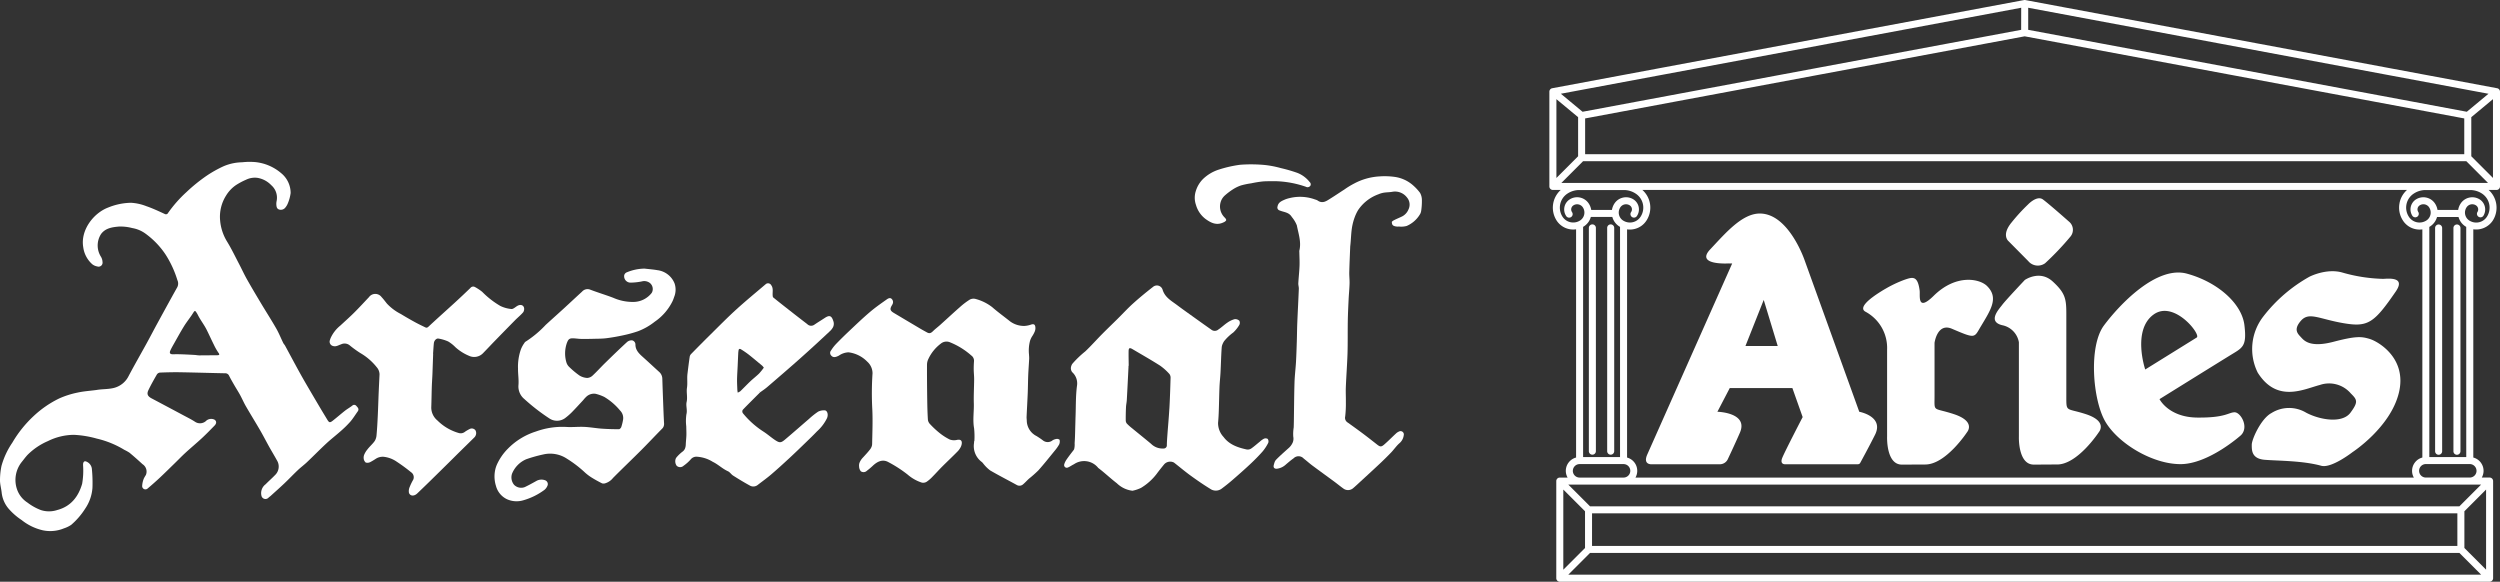
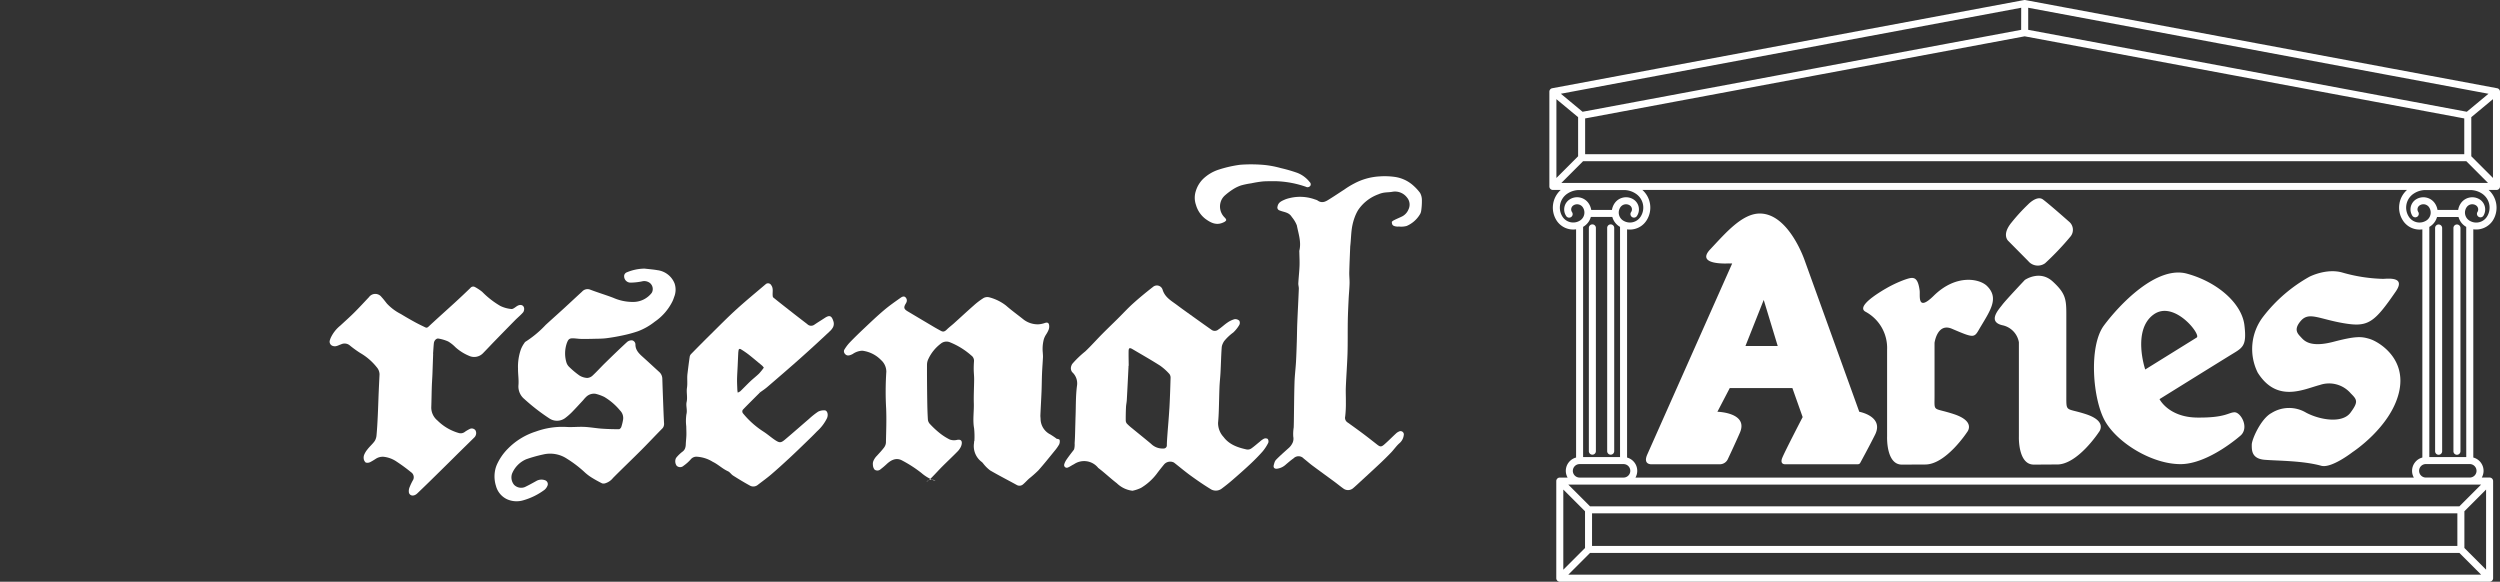
<svg xmlns="http://www.w3.org/2000/svg" width="568.53" height="132.288" viewBox="0 0 568.53 132.288">
  <rect x="0" y="0" width="568.53" height="132.288" fill="#333333" stroke="none" />
  <defs>
    <clipPath id="clip-path">
      <rect id="長方形_1111" data-name="長方形 1111" width="216.184" height="132.288" fill="#fff" />
    </clipPath>
    <clipPath id="clip-path-2">
      <rect id="長方形_1110" data-name="長方形 1110" width="323.361" height="83.965" fill="#fff" />
    </clipPath>
  </defs>
  <g id="グループ_1447" data-name="グループ 1447" transform="translate(-443 -380.896)">
    <g id="グループ_1434" data-name="グループ 1434" transform="translate(795.346 380.896)">
      <g id="グループ_1433" data-name="グループ 1433" clip-path="url(#clip-path)">
        <path id="パス_1824" data-name="パス 1824" d="M215.532,20.065,108.241.014a.794.794,0,0,0-.294,0L.652,20.065A.8.8,0,0,0,0,20.85V42.4a.8.8,0,0,0,.8.8H2.583a5.418,5.418,0,0,0-.918,6.98,4.5,4.5,0,0,0,4.41,1.969v51.9a3.135,3.135,0,0,0-2.337,3.023,3.1,3.1,0,0,0,.406,1.533H2.37a.8.8,0,0,0-.8.8V131.49a.8.8,0,0,0,.8.8H213.818a.8.8,0,0,0,.8-.8V109.4a.8.8,0,0,0-.8-.8h-1.777a3.1,3.1,0,0,0,.405-1.533,3.135,3.135,0,0,0-2.333-3.021v-51.9a4.541,4.541,0,0,0,4.42-1.97,5.437,5.437,0,0,0-.926-6.977h1.778a.8.8,0,0,0,.8-.8V20.85a.8.8,0,0,0-.652-.785M2.727,41.6l4.937-4.94H208.526l4.932,4.94Zm205.91-16.185-54.119-10.11L108.893,6.785V1.762L213.566,21.323ZM108.094,8.261l46.13,8.617c23.2,4.335,47.667,8.906,53.834,10.057v8.13H8.131v-8.13l52.2-9.752,47.758-8.922m-.8-1.476c-4.04.753-25.08,4.685-47.253,8.827-23.089,4.314-46.965,8.775-52.489,9.805l-4.935-4.1L107.3,1.762ZM6.534,26.647v8.887L1.6,40.473V22.551Zm203.122,8.887V26.647l4.931-4.1v17.92ZM3,49.3a3.819,3.819,0,0,1,1.1-5.267,4.894,4.894,0,0,1,2.672-.817H16.963a4.868,4.868,0,0,1,2.67.817,3.795,3.795,0,0,1,1.1,5.267,2.882,2.882,0,0,1-3.99.833,2.147,2.147,0,0,1-.614-2.972,1.561,1.561,0,0,1,2.153-.456,1.079,1.079,0,0,1,.311,1.511.8.8,0,1,0,1.335.878,2.693,2.693,0,0,0-.769-3.724,3.16,3.16,0,0,0-4.363.913,3.7,3.7,0,0,0-.567,1.46H9.52a3.71,3.71,0,0,0-.566-1.459,3.15,3.15,0,0,0-2-1.362,3.114,3.114,0,0,0-2.37.45A2.7,2.7,0,0,0,3.8,49.092a.8.8,0,1,0,1.34-.869,1.089,1.089,0,0,1,.321-1.514,1.53,1.53,0,0,1,1.164-.22,1.561,1.561,0,0,1,.992.677,2.142,2.142,0,0,1-.626,2.971A2.9,2.9,0,0,1,3,49.3m4.868,2.17a3.708,3.708,0,0,0,1.559-2.131h4.888a3.715,3.715,0,0,0,1.547,2.129c.068.045.138.085.209.126v52.342h-8.4V51.588c.065-.038.132-.073.2-.115m-2.533,55.6a1.541,1.541,0,0,1,1.544-1.533h9.986a1.533,1.533,0,0,1,0,3.066H6.878a1.54,1.54,0,0,1-1.544-1.533M199.32,110.2h12.567l-4.932,4.94H9.237L4.3,110.2H199.32ZM8.107,116.27v8.351l-4.938,4.937V111.331Zm1.13,9.48h197.72l4.941,4.941H4.3Zm.467-9.011H206.489v7.414H9.7Zm198.382,7.882V116.27l4.933-4.941v18.224Zm2.763-17.549A1.54,1.54,0,0,1,209.3,108.6H199.32a1.533,1.533,0,1,1,0-3.066H209.3a1.541,1.541,0,0,1,1.544,1.533m-2.334-3.131h-8.4V51.6c.071-.041.142-.082.21-.127a3.716,3.716,0,0,0,1.545-2.129h4.885a3.713,3.713,0,0,0,1.552,2.13c.067.044.137.08.2.119ZM213.2,49.3a2.89,2.89,0,0,1-4.014.836,2.145,2.145,0,0,1-.616-2.971,1.547,1.547,0,0,1,2.156-.458,1.1,1.1,0,0,1,.322,1.52.8.8,0,0,0,1.347.86,2.718,2.718,0,0,0-.791-3.716,3.168,3.168,0,0,0-4.367.915,3.708,3.708,0,0,0-.566,1.459h-4.7a3.708,3.708,0,0,0-.565-1.459,3.168,3.168,0,0,0-4.37-.913,2.693,2.693,0,0,0-.764,3.722.8.8,0,0,0,1.335-.878,1.079,1.079,0,0,1,.306-1.509,1.548,1.548,0,0,1,2.159.455,2.152,2.152,0,0,1-.613,2.971,2.884,2.884,0,0,1-3.994-.834,3.8,3.8,0,0,1,1.1-5.268,4.869,4.869,0,0,1,2.67-.815h10.192a4.915,4.915,0,0,1,2.678.816,3.833,3.833,0,0,1,1.1,5.264m-19.853-3.167a5.349,5.349,0,0,0,.776,4.047,4.449,4.449,0,0,0,2.833,1.932,4.547,4.547,0,0,0,.926.1,4.478,4.478,0,0,0,.64-.046v51.888a3.135,3.135,0,0,0-2.339,3.024,3.1,3.1,0,0,0,.405,1.533H19.581a3.126,3.126,0,0,0-1.912-4.554V52.16a4.47,4.47,0,0,0,.639.046,4.546,4.546,0,0,0,.926-.1,4.448,4.448,0,0,0,2.832-1.93,5.38,5.38,0,0,0-.915-6.98H195.036a5.365,5.365,0,0,0-1.69,2.932M8.978,102.6V51.827a.8.8,0,0,1,1.6,0V102.6a.8.8,0,1,1-1.6,0m4.167,0V51.827a.8.8,0,0,1,1.6,0V102.6a.8.8,0,0,1-1.6,0m188.282.022V51.849a.8.8,0,1,1,1.6,0v50.772a.8.8,0,0,1-1.6,0m4.167,0V51.849a.8.8,0,1,1,1.6,0v50.772a.8.8,0,0,1-1.6,0M40.827,59.909h.75L22.258,103.369c-1.046,2.4,1.035,2.209,1.035,2.209H38.819a2,2,0,0,0,1.791-1.226s1.52-3.2,2.716-5.941c2.01-4.608-5.115-4.771-5.115-4.771l2.812-5.392H55.262l2.339,6.6s-4.143,7.985-4.664,9.332c-.535,1.4.574,1.394.574,1.394H70.173a.594.594,0,0,0,.52-.313s2.066-3.778,3.381-6.42c2.06-4.174-3.6-5.2-3.6-5.2l-12.4-34.376S54.484,48.558,47.855,48.558c-4.023,0-7.785,4.431-11.275,8.147-3.5,3.7,4.246,3.2,4.246,3.2m7.92,8.3L51.93,78.687H44.589ZM76.383,65.7a27.233,27.233,0,0,1,4.379-2.079c1.83-.625,3-1.018,3.444,2.466.139,1.09-.631,4.949,3.2,1.172,5.076-4.994,10.4-3.88,12.093-2.245,2.753,2.68.915,5.389-1.39,9.234-1.553,2.591-1.116,2.849-6.559.518-3.346-1.435-3.958,3.2-3.958,3.2V89.95c0,3.921-.473,2.628,4.39,4.226C97.09,95.863,95,98.262,95,98.262s-4.813,7.371-9.52,7.371c-1.612,0-3.619.024-5.321.024-3.624,0-3.356-6.389-3.356-6.389V79.514a9.344,9.344,0,0,0-4.929-8.633c-1.455-.807.226-2.658,4.507-5.184m26.607,3.624c.672-.926,5.134-5.652,5.134-5.652s3.379-2.364,6.332.336,3.107,4.054,3.107,7.509V86.446l0,3.5c0,3.921-.149,2.748,4.408,4.226,5.11,1.662,3,4.087,3,4.087s-4.814,7.371-9.5,7.371c-1.611,0-3.619.024-5.32.024-3.622,0-3.376-6.389-3.376-6.389V77.838a4.778,4.778,0,0,0-3.787-3.881c-3.465-.836-.674-3.708,0-4.636m2.154-18.769a41.14,41.14,0,0,1,3.7-4.038s2-2.143,3.373-1.173c1.356.979,6.08,5.165,6.08,5.165a2.4,2.4,0,0,1,.235,3.259,63.119,63.119,0,0,1-5.783,6.091,2.825,2.825,0,0,1-3.847-.486l-4.489-4.534s-1.7-1.364.733-4.285m38.384,55c6.411,0,13.752-6.581,13.752-6.581,1.89-1.881-.084-5.21-1.44-5.21-1.375,0-2.057,1.284-8.554,1.2s-8.531-4.193-8.531-4.193,13.056-8.11,15.974-9.908c2.9-1.791,3.929-1.964,3.332-6.918s-6.147-9.827-13.078-11.709-15.377,7.094-18.871,11.791c-3.511,4.708-2.57,16.919.328,21.873,2.921,4.955,10.689,9.655,17.088,9.655m-6.15-34c4.661-3.437,10.937,4.614,9.828,5.212l-11.7,7.266s-3-8.892,1.869-12.478m22.36,29.571c0-1.194,2.083-5.912,4.47-7.184a7.539,7.539,0,0,1,7.908-.081c3.19,1.674,8.22,2.476,10.061,0s1.527-2.954.078-4.393a6.5,6.5,0,0,0-7.027-1.92c-3.68.959-9.75,4.15-14.134-2.8a12.056,12.056,0,0,1,1.271-12.773,34.524,34.524,0,0,1,10.476-9.033s3.836-2,7.493-.96a36.524,36.524,0,0,0,9.282,1.439c1.427-.077,5.144-.429,2.865,2.877-4.946,7.194-6.31,8.154-11.889,7.2-5.6-.96-7.835-2.642-9.67-.558s-.647,3.033.078,3.827,2.152,2.319,7.344.958,6.4-1.192,8.237-.635,8.534,4.315,6.615,12.225-10.531,13.5-10.531,13.5-4.794,3.749-7.123,3.112c-4.234-1.172-9.81-1.113-12.848-1.358s-2.957-2.232-2.957-3.436" transform="translate(0 0)" fill="#fff" fill-rule="evenodd" />
      </g>
    </g>
    <g id="グループ_1432" data-name="グループ 1432" transform="translate(443 417.697)">
      <g id="グループ_1431" data-name="グループ 1431" transform="translate(0 0)" clip-path="url(#clip-path-2)">
-         <path id="パス_1816" data-name="パス 1816" d="M80.109,55.451c-.533.41-1.13.74-1.66,1.155-.947.743-1.849,1.544-2.8,2.282-.628.487-.808.427-1.215-.244-.592-.977-1.187-1.954-1.769-2.938q-1.564-2.643-3.111-5.294-.959-1.654-1.875-3.332c-.958-1.752-1.895-3.515-2.847-5.269-.121-.221-.315-.4-.425-.63-.537-1.1-.991-2.246-1.6-3.305-1.118-1.948-2.335-3.839-3.489-5.767-1.077-1.8-2.148-3.6-3.176-5.426-.632-1.122-1.166-2.3-1.764-3.44-.9-1.715-1.734-3.472-2.747-5.118a10.983,10.983,0,0,1-1.575-4.8,9.022,9.022,0,0,1,1.37-5.673,7.7,7.7,0,0,1,2.3-2.4,15.7,15.7,0,0,1,2.224-1.179,4.559,4.559,0,0,1,2.535-.437,5.589,5.589,0,0,1,3.2,1.674,3.77,3.77,0,0,1,1.225,3.6,3.019,3.019,0,0,0-.063.855c.034.457.1.92.647,1.087a1.3,1.3,0,0,0,1.451-.52,3.328,3.328,0,0,0,.446-.728A9.211,9.211,0,0,0,66.095,7.1a5.828,5.828,0,0,0-2.151-4.52A10.686,10.686,0,0,0,58.084.064a15.345,15.345,0,0,0-3.031.041,11.112,11.112,0,0,0-4.3.942,27.17,27.17,0,0,0-3.719,2.09,37.663,37.663,0,0,0-4.655,3.768,28.9,28.9,0,0,0-4.157,4.716.537.537,0,0,1-.779.226c-1.364-.628-2.73-1.269-4.147-1.757a11.345,11.345,0,0,0-3.482-.776A14.315,14.315,0,0,0,24.6,10.392c-3.333,1.259-6.315,5.147-5.676,8.978a6.255,6.255,0,0,0,2.06,3.92,2.523,2.523,0,0,0,1.129.5.909.909,0,0,0,1.2-1.016,2.441,2.441,0,0,0-.364-1.2,4.8,4.8,0,0,1,.037-5.165c1.011-1.349,2.557-1.554,4.041-1.687a10.358,10.358,0,0,1,3.029.337,7.136,7.136,0,0,1,3.014,1.26,18.588,18.588,0,0,1,4.59,4.775A23.454,23.454,0,0,1,40.339,26.9a1.849,1.849,0,0,1,0,1.568c-1.527,2.732-3.029,5.478-4.529,8.226-.821,1.5-1.608,3.025-2.432,4.528-1.366,2.489-2.783,4.95-4.113,7.458a5.132,5.132,0,0,1-3.257,2.711c-1.324.358-2.744.256-4.1.5-1.434.189-2.89.28-4.3.593a20.055,20.055,0,0,0-4.131,1.321,23.37,23.37,0,0,0-5.861,4.044,26.535,26.535,0,0,0-4.812,6.019A17.692,17.692,0,0,0,.345,69.131,15.748,15.748,0,0,0,0,72.431c0,.936.288,1.868.381,2.809a6.762,6.762,0,0,0,1.556,3.615,14.554,14.554,0,0,0,3,2.622A11.982,11.982,0,0,0,9.72,83.791a8.16,8.16,0,0,0,4.827-.44,6.536,6.536,0,0,0,1.651-.8A16.428,16.428,0,0,0,19.353,78.9a9.622,9.622,0,0,0,1.67-4.719,31.721,31.721,0,0,0-.136-4.408,1.994,1.994,0,0,0-1.133-1.551c-.478-.259-.769-.091-.856.449a4.232,4.232,0,0,0,.005.5,17.444,17.444,0,0,1-.226,4.058c-.841,2.9-2.557,5.144-5.67,5.957a5.962,5.962,0,0,1-3.734,0,11.978,11.978,0,0,1-3.035-1.7,5.838,5.838,0,0,1-2.381-3.05,6.559,6.559,0,0,1,1.075-6.161c.452-.556.871-1.144,1.362-1.662a14.716,14.716,0,0,1,4.595-3.1,13.514,13.514,0,0,1,5.917-1.428,23.318,23.318,0,0,1,5.214.858A21.364,21.364,0,0,1,28.281,65.5a9.994,9.994,0,0,1,1.173.656c1.008.84,1.991,1.712,2.955,2.6a2,2,0,0,1,.766,2.463,7.853,7.853,0,0,0-.465.8,5.2,5.2,0,0,0-.378,1.7.739.739,0,0,0,1.247.567c.943-.8,1.873-1.617,2.775-2.462,1.171-1.1,2.312-2.232,3.464-3.354.8-.781,1.578-1.588,2.4-2.343,1.213-1.109,2.48-2.157,3.684-3.274,1-.925,1.941-1.9,2.894-2.873.5-.511.467-1.062-.053-1.364a1.752,1.752,0,0,0-1.785.21,2.032,2.032,0,0,1-2.619.281c-.777-.509-1.618-.924-2.439-1.363q-3.718-1.987-7.444-3.961c-.875-.465-1.125-.994-.7-1.873.582-1.214,1.249-2.388,1.922-3.555a.967.967,0,0,1,.674-.424c1.509-.059,3.02-.1,4.53-.078,3.42.057,6.839.165,10.258.232a.953.953,0,0,1,.962.569c.358.718.764,1.413,1.165,2.109.436.757.912,1.492,1.331,2.257.461.842.837,1.73,1.316,2.56,1.067,1.845,2.193,3.657,3.261,5.5.717,1.24,1.368,2.518,2.066,3.769.579,1.037,1.2,2.048,1.768,3.092a2.668,2.668,0,0,1-.449,3.287c-.69.723-1.452,1.376-2.147,2.094a2.507,2.507,0,0,0-.959,2.6.936.936,0,0,0,1.609.452c.153-.145.331-.263.487-.4,1.036-.94,2.085-1.865,3.1-2.829,1.043-.992,2.033-2.038,3.077-3.028.671-.637,1.424-1.188,2.094-1.824,1.486-1.41,2.92-2.876,4.42-4.269,1.039-.965,2.171-1.829,3.23-2.773A23.911,23.911,0,0,0,79.66,59.1c.627-.723,1.126-1.557,1.688-2.338.391-.542.011-.9-.309-1.247a.615.615,0,0,0-.93-.068M49.446,43.984c-.14.01-.289,0-.436,0-1.239.013-2.478.033-3.718.031-.346,0-.691-.082-1.038-.1-.976-.055-1.952-.106-2.929-.14-.637-.021-1.275-.03-1.912-.006-.715.025-.954-.241-.668-.875.266-.588.6-1.149.915-1.712.711-1.256,1.4-2.524,2.16-3.753.514-.837,1.123-1.616,1.683-2.425.228-.329.429-.676.664-1,.041-.056.25-.08.279-.042a4.56,4.56,0,0,1,.5.76c.585,1.2,1.434,2.248,2.033,3.439.577,1.15,1.1,2.327,1.679,3.478a12.725,12.725,0,0,0,1.045,1.822.78.78,0,0,1,.151.283c.047.213-.19.225-.41.241" transform="translate(0 0)" fill="#fff" />
-         <path id="パス_1817" data-name="パス 1817" d="M262.658,66.671a2.471,2.471,0,0,0-.964.318,1.737,1.737,0,0,1-2.175.047c-.465-.362-.963-.685-1.459-1a4,4,0,0,1-2.239-3.388c0-.334-.06-.671-.045-1,.081-1.814.188-3.625.262-5.439.055-1.347.055-2.7.11-4.041.051-1.234.152-2.466.215-3.7.017-.332-.023-.665-.039-1a8.661,8.661,0,0,1,.237-3.1,4.506,4.506,0,0,1,.464-1,6.37,6.37,0,0,0,.613-1.13,2.085,2.085,0,0,0,.134-.98c-.069-.587-.329-.764-.9-.608a5.553,5.553,0,0,1-1.584.334,5.365,5.365,0,0,1-3.287-1.053c-1.34-1.075-2.742-2.078-4.032-3.209a10.565,10.565,0,0,0-3.735-1.859,1.834,1.834,0,0,0-1.374.131,16.175,16.175,0,0,0-2.272,1.728c-1.513,1.326-2.984,2.7-4.48,4.045-.529.476-1.106.9-1.611,1.4-.477.469-.82.59-1.349.3s-1.036-.564-1.544-.865q-3.017-1.784-6.026-3.582c-.624-.371-.843-.684-.7-1.167a2.416,2.416,0,0,1,.285-.584,2.051,2.051,0,0,0,.142-.273.988.988,0,0,0-.1-1.031c-.375-.526-.875-.259-1.215-.021-1.3.917-2.615,1.836-3.827,2.866-1.558,1.322-3.037,2.737-4.525,4.139-1.112,1.048-2.209,2.116-3.268,3.218a9.537,9.537,0,0,0-1.222,1.654.356.356,0,0,0-.027.089.905.905,0,0,0,.109.66c.451.656,1.018.612,1.877.153a4.079,4.079,0,0,1,2.173-.739,7.169,7.169,0,0,1,4.267,2.13,3.55,3.55,0,0,1,1.193,2.637,68.456,68.456,0,0,0-.044,8.338c.112,2.588.007,5.187-.046,7.779a1.827,1.827,0,0,1-.148.641,2.237,2.237,0,0,1-.266.478c-.5.666-1.08,1.275-1.643,1.893a3.657,3.657,0,0,0-.823,1.248,1.845,1.845,0,0,0-.08.842,1.777,1.777,0,0,0,.387,1.063,1.086,1.086,0,0,0,1.392-.121,17.035,17.035,0,0,0,1.311-1.108c1-.953,2.184-1.562,3.469-.9a28.524,28.524,0,0,1,4.484,2.892,9.245,9.245,0,0,0,3.192,1.811A1.5,1.5,0,0,0,233,76.452a7.7,7.7,0,0,0,1.358-1.161c.758-.76,1.469-1.568,2.229-2.327,1.124-1.125,2.29-2.208,3.4-3.344a4.024,4.024,0,0,0,.864-1.205,2.413,2.413,0,0,0,.167-.552c.139-.824-.258-1.12-1.058-.965a2.88,2.88,0,0,1-1.661-.085,12.846,12.846,0,0,1-2.412-1.562,20.255,20.255,0,0,1-2.067-1.94,1.709,1.709,0,0,1-.484-.971c-.1-1.542-.137-3.087-.158-4.631-.037-2.633-.059-5.267-.05-7.9a3.059,3.059,0,0,1,.161-.952,2.486,2.486,0,0,1,.146-.351,9.26,9.26,0,0,1,2.824-3.49,2.035,2.035,0,0,1,2.05-.331,16.773,16.773,0,0,1,4.9,3.024,1.456,1.456,0,0,1,.607,1.3c-.046.64-.07,1.284-.062,1.926.01.729.1,1.457.095,2.185-.013,1.825-.127,3.652-.072,5.474.056,1.895-.285,3.785.063,5.689a17.323,17.323,0,0,1,.057,2.91h-.056c0,.038,0,.074-.005.112,0,.106-.007.213-.015.318a4.485,4.485,0,0,0,1.81,4.332,3,3,0,0,1,.324.375,8.371,8.371,0,0,0,1.533,1.51c1.971,1.152,4.011,2.186,6.01,3.288a1.235,1.235,0,0,0,1.522-.161c.464-.394.868-.859,1.322-1.267a26.014,26.014,0,0,0,2.123-1.88c1.271-1.425,2.46-2.924,3.667-4.406a9.666,9.666,0,0,0,1.055-1.492v0a1.69,1.69,0,0,0,.1-1.018c-.019-.114-.415-.254-.622-.231" transform="translate(-22.317 -3.663)" fill="#fff" />
+         <path id="パス_1817" data-name="パス 1817" d="M262.658,66.671c-.465-.362-.963-.685-1.459-1a4,4,0,0,1-2.239-3.388c0-.334-.06-.671-.045-1,.081-1.814.188-3.625.262-5.439.055-1.347.055-2.7.11-4.041.051-1.234.152-2.466.215-3.7.017-.332-.023-.665-.039-1a8.661,8.661,0,0,1,.237-3.1,4.506,4.506,0,0,1,.464-1,6.37,6.37,0,0,0,.613-1.13,2.085,2.085,0,0,0,.134-.98c-.069-.587-.329-.764-.9-.608a5.553,5.553,0,0,1-1.584.334,5.365,5.365,0,0,1-3.287-1.053c-1.34-1.075-2.742-2.078-4.032-3.209a10.565,10.565,0,0,0-3.735-1.859,1.834,1.834,0,0,0-1.374.131,16.175,16.175,0,0,0-2.272,1.728c-1.513,1.326-2.984,2.7-4.48,4.045-.529.476-1.106.9-1.611,1.4-.477.469-.82.59-1.349.3s-1.036-.564-1.544-.865q-3.017-1.784-6.026-3.582c-.624-.371-.843-.684-.7-1.167a2.416,2.416,0,0,1,.285-.584,2.051,2.051,0,0,0,.142-.273.988.988,0,0,0-.1-1.031c-.375-.526-.875-.259-1.215-.021-1.3.917-2.615,1.836-3.827,2.866-1.558,1.322-3.037,2.737-4.525,4.139-1.112,1.048-2.209,2.116-3.268,3.218a9.537,9.537,0,0,0-1.222,1.654.356.356,0,0,0-.027.089.905.905,0,0,0,.109.66c.451.656,1.018.612,1.877.153a4.079,4.079,0,0,1,2.173-.739,7.169,7.169,0,0,1,4.267,2.13,3.55,3.55,0,0,1,1.193,2.637,68.456,68.456,0,0,0-.044,8.338c.112,2.588.007,5.187-.046,7.779a1.827,1.827,0,0,1-.148.641,2.237,2.237,0,0,1-.266.478c-.5.666-1.08,1.275-1.643,1.893a3.657,3.657,0,0,0-.823,1.248,1.845,1.845,0,0,0-.08.842,1.777,1.777,0,0,0,.387,1.063,1.086,1.086,0,0,0,1.392-.121,17.035,17.035,0,0,0,1.311-1.108c1-.953,2.184-1.562,3.469-.9a28.524,28.524,0,0,1,4.484,2.892,9.245,9.245,0,0,0,3.192,1.811A1.5,1.5,0,0,0,233,76.452a7.7,7.7,0,0,0,1.358-1.161c.758-.76,1.469-1.568,2.229-2.327,1.124-1.125,2.29-2.208,3.4-3.344a4.024,4.024,0,0,0,.864-1.205,2.413,2.413,0,0,0,.167-.552c.139-.824-.258-1.12-1.058-.965a2.88,2.88,0,0,1-1.661-.085,12.846,12.846,0,0,1-2.412-1.562,20.255,20.255,0,0,1-2.067-1.94,1.709,1.709,0,0,1-.484-.971c-.1-1.542-.137-3.087-.158-4.631-.037-2.633-.059-5.267-.05-7.9a3.059,3.059,0,0,1,.161-.952,2.486,2.486,0,0,1,.146-.351,9.26,9.26,0,0,1,2.824-3.49,2.035,2.035,0,0,1,2.05-.331,16.773,16.773,0,0,1,4.9,3.024,1.456,1.456,0,0,1,.607,1.3c-.046.64-.07,1.284-.062,1.926.01.729.1,1.457.095,2.185-.013,1.825-.127,3.652-.072,5.474.056,1.895-.285,3.785.063,5.689a17.323,17.323,0,0,1,.057,2.91h-.056c0,.038,0,.074-.005.112,0,.106-.007.213-.015.318a4.485,4.485,0,0,0,1.81,4.332,3,3,0,0,1,.324.375,8.371,8.371,0,0,0,1.533,1.51c1.971,1.152,4.011,2.186,6.01,3.288a1.235,1.235,0,0,0,1.522-.161c.464-.394.868-.859,1.322-1.267a26.014,26.014,0,0,0,2.123-1.88c1.271-1.425,2.46-2.924,3.667-4.406a9.666,9.666,0,0,0,1.055-1.492v0a1.69,1.69,0,0,0,.1-1.018c-.019-.114-.415-.254-.622-.231" transform="translate(-22.317 -3.663)" fill="#fff" />
        <path id="パス_1818" data-name="パス 1818" d="M316.065,66.28a4.481,4.481,0,0,0-.971.695c-.653.52-1.273,1.087-1.958,1.558a1.435,1.435,0,0,1-1.007.207c-2.017-.441-3.958-1.093-5.258-2.834a4.634,4.634,0,0,1-1.255-3.239c.087-.912.134-1.83.165-2.745.063-1.8.084-3.6.157-5.4.046-1.1.177-2.2.233-3.3.1-1.9.135-3.8.272-5.7a2.345,2.345,0,0,1,.158-.656,4.038,4.038,0,0,1,.392-.763,10.838,10.838,0,0,1,2.081-1.967,7.679,7.679,0,0,0,1.357-1.7c.012-.019.021-.043.032-.065a1.028,1.028,0,0,0-.014-.905,1.323,1.323,0,0,0-1.065-.362,5.3,5.3,0,0,0-1.645.783c-.71.478-1.33,1.093-2.045,1.562a1.255,1.255,0,0,1-1.478.138q-2.069-1.454-4.121-2.929c-1.278-.916-2.563-1.823-3.82-2.767-1.282-.961-2.734-1.732-3.267-3.462a1.358,1.358,0,0,0-2.176-.672c-1.548,1.207-3.07,2.454-4.53,3.766-1.221,1.1-2.332,2.313-3.5,3.471-1.192,1.181-2.407,2.34-3.588,3.533-1.279,1.295-2.485,2.666-3.807,3.914a22.512,22.512,0,0,0-2.919,2.8,1.689,1.689,0,0,0-.246.494,1.454,1.454,0,0,0,.2,1.419,3.44,3.44,0,0,1,1.09,3.1c-.306,2.292-.24,4.633-.327,6.954-.022.591-.032,1.182-.051,1.773-.046,1.445-.053,2.892-.16,4.332a4.33,4.33,0,0,1-.1,1.318,1.065,1.065,0,0,1-.155.279c-.531.684-1.064,1.37-1.556,2.083a4,4,0,0,0-.48.9,2.306,2.306,0,0,0-.074.236.6.6,0,0,0,.8.723c.495-.187.928-.529,1.411-.754a4.088,4.088,0,0,1,5.521.836c1.458,1.1,2.787,2.377,4.238,3.491a6.142,6.142,0,0,0,3.553,1.7,8.349,8.349,0,0,0,1.945-.653,12.7,12.7,0,0,0,3.509-3.126c.566-.767,1.164-1.513,1.77-2.251a1.847,1.847,0,0,1,2.212-.377c1.243.966,2.444,1.99,3.717,2.914,1.465,1.064,2.957,2.1,4.5,3.041a2.211,2.211,0,0,0,2.579.012c.838-.622,1.658-1.271,2.447-1.954,1.37-1.186,2.732-2.383,4.054-3.622.991-.928,1.952-1.894,2.851-2.911a9.8,9.8,0,0,0,1.266-1.927c.008-.015.017-.03.024-.046a.973.973,0,0,0-.128-.891.94.94,0,0,0-.839-.047m-21.521-6.865c-.111,1.994-.3,3.985-.445,5.977-.057.779-.115,1.56-.129,2.341a.712.712,0,0,1-.735.78,3.715,3.715,0,0,1-2.86-1.074c-1.42-1.192-2.871-2.347-4.3-3.525a11.226,11.226,0,0,1-1.213-1.087,1.212,1.212,0,0,1-.238-.754q-.011-1.492.06-2.984c.025-.539.152-1.073.182-1.612.139-2.5.259-4.993.385-7.49,0-.095,0-.19,0-.285h.048c-.011-1.1-.042-2.191-.025-3.286.012-.79.221-.89.9-.49,2.1,1.24,4.216,2.442,6.269,3.748a12.341,12.341,0,0,1,2.111,1.891,1.385,1.385,0,0,1,.265.926c-.066,2.309-.14,4.618-.268,6.924" transform="translate(-28.611 -3.324)" fill="#fff" />
        <path id="パス_1819" data-name="パス 1819" d="M142.273,43.927c.285-.773.613-.957,1.467-.917.571.026,1.14.123,1.711.133.944.016,1.89,0,2.834-.023.97-.026,1.949-.014,2.909-.136,1.318-.167,2.631-.4,3.929-.687a28.194,28.194,0,0,0,3.289-.909,14.2,14.2,0,0,0,3.78-2.159,12.063,12.063,0,0,0,4.081-4.737,8.9,8.9,0,0,0,.328-.875,4.416,4.416,0,0,0,.1-3.091,4.837,4.837,0,0,0-3.875-3.011c-.982-.172-1.98-.244-2.971-.361a10.845,10.845,0,0,0-3.983.832.974.974,0,0,0-.614.646.9.9,0,0,0-.025.283,1.449,1.449,0,0,0,1.425,1.429,13.848,13.848,0,0,0,2.618-.281,2.1,2.1,0,0,1,1.755.319,1.763,1.763,0,0,1,.568,2.11,1.439,1.439,0,0,1-.153.258,5.327,5.327,0,0,1-4.217,1.983,10.948,10.948,0,0,1-4.481-.945c-1.721-.655-3.489-1.182-5.209-1.84a1.652,1.652,0,0,0-1.873.439c-1.357,1.243-2.7,2.5-4.054,3.746-1.4,1.277-2.811,2.534-4.208,3.811a23.854,23.854,0,0,1-4.648,3.867c-.094.05-.148.178-.217.273a6.516,6.516,0,0,0-.791,1.452,12.046,12.046,0,0,0-.65,4.38c-.01,1.257.207,2.525.1,3.769a3.691,3.691,0,0,0,1.345,3.135,44.982,44.982,0,0,0,5.641,4.376,3.12,3.12,0,0,0,3.6-.027,14.269,14.269,0,0,0,1.519-1.314c.871-.882,1.7-1.8,2.547-2.709.221-.237.409-.509.649-.722a2.543,2.543,0,0,1,2.232-.8,9.7,9.7,0,0,1,2,.72,13.813,13.813,0,0,1,3.568,3.071,2.415,2.415,0,0,1,.661,2.26,10.642,10.642,0,0,1-.385,1.528c0,.013-.015.025-.021.038-.09.2-.337.439-.509.439-1.308-.005-2.62-.036-3.925-.131s-2.625-.338-3.941-.4c-1.379-.063-2.77.106-4.145.01a17.668,17.668,0,0,0-6.858,1.038,15.4,15.4,0,0,0-6.39,3.921,12.257,12.257,0,0,0-2.5,3.632c-.083.192-.157.387-.22.583a7.152,7.152,0,0,0,.022,4.251,4.648,4.648,0,0,0,2.471,3,5.316,5.316,0,0,0,3.726.262,14.868,14.868,0,0,0,4.8-2.356,2.273,2.273,0,0,0,.674-.878c0-.006.007-.013.01-.02a.928.928,0,0,0-.516-1.307,2.381,2.381,0,0,0-1.872.1c-.892.5-1.79,1-2.711,1.442a2.257,2.257,0,0,1-2.46-.5,2.654,2.654,0,0,1-.492-2.466c.01-.027.016-.06.028-.085a6.065,6.065,0,0,1,3.224-3.27,31.9,31.9,0,0,1,3.844-1.082,6.9,6.9,0,0,1,5.407.96,26.386,26.386,0,0,1,4.107,3.144,10.528,10.528,0,0,0,1.545,1.162c.757.473,1.543.9,2.339,1.3a1.211,1.211,0,0,0,.712-.012,3.59,3.59,0,0,0,1.787-1.224c2.126-2.136,4.309-4.216,6.439-6.347,1.6-1.6,3.139-3.258,4.733-4.862a1.433,1.433,0,0,0,.327-.495,1.664,1.664,0,0,0,.1-.726c-.077-1.334-.126-2.669-.178-4.005-.078-2.04-.154-4.081-.217-6.122a2.111,2.111,0,0,0-.738-1.57c-1.164-1.055-2.31-2.128-3.477-3.179-.909-.817-1.862-1.6-1.9-2.965a.97.97,0,0,0-.75-1.013,1.569,1.569,0,0,0-1.149.377c-1.7,1.561-3.354,3.165-5,4.775-.952.929-1.84,1.926-2.814,2.832a1.939,1.939,0,0,1-1.239.564,3.687,3.687,0,0,1-1.784-.558,18.625,18.625,0,0,1-2.332-1.953,2.336,2.336,0,0,1-.625-1.01,7.2,7.2,0,0,1,.139-4.524c.006-.017.011-.034.017-.051" transform="translate(-13.296 -2.871)" fill="#fff" />
        <path id="パス_1820" data-name="パス 1820" d="M357.182,7.453a10.862,10.862,0,0,0-1.5-1.637A7.969,7.969,0,0,0,351.306,3.8a16.5,16.5,0,0,0-3.32-.1A13.9,13.9,0,0,0,342.2,5.318a18.444,18.444,0,0,0-2.242,1.37c-1.037.664-2.055,1.358-3.1,2.009-.921.575-1.832,1.309-2.991.474a2.032,2.032,0,0,0-.53-.209,9.951,9.951,0,0,0-5.8-.334,6.646,6.646,0,0,0-1.082.332c-.664.3-1.368.567-1.618,1.315a1.716,1.716,0,0,0-.072.274.7.7,0,0,0,.51.906c.943.4,2.075.362,2.748,1.49a6.84,6.84,0,0,1,1.138,1.9c.361,1.89,1.054,3.768.566,5.748a1.444,1.444,0,0,0,0,.357c.018,1.038.083,2.078.042,3.114-.051,1.315-.206,2.625-.277,3.938-.022.416.134.841.117,1.258-.1,2.571-.242,5.14-.348,7.711-.056,1.375-.063,2.752-.106,4.127-.051,1.6-.1,3.191-.187,4.783-.09,1.569-.293,3.132-.34,4.7-.089,2.931-.1,5.864-.147,8.8-.007.477-.015.953-.038,1.429a9.35,9.35,0,0,0-.1,2.056,2.423,2.423,0,0,1-.093,1.284,3.6,3.6,0,0,1-1.036,1.4c-.938.854-1.9,1.682-2.785,2.593a1.751,1.751,0,0,0-.359.646,5.827,5.827,0,0,0-.171.618c-.124.546.2.817.736.774a3.651,3.651,0,0,0,2.054-.984c.565-.474,1.121-.964,1.727-1.381a1.584,1.584,0,0,1,2.318.064c.656.5,1.265,1.06,1.925,1.552,1.65,1.23,3.32,2.432,4.976,3.653.709.524,1.39,1.089,2.108,1.6a1.761,1.761,0,0,0,2.136-.015c.312-.256.613-.524.91-.8,1.729-1.592,3.464-3.177,5.178-4.785q1.351-1.268,2.636-2.6c.65-.68,1.182-1.484,1.884-2.1a2.792,2.792,0,0,0,.836-1.207,2.874,2.874,0,0,0,.147-.613.749.749,0,0,0-1.078-.847,2.4,2.4,0,0,0-.707.466c-.909.841-1.771,1.733-2.709,2.537-.628.537-.911.475-1.555-.028-1.035-.808-2.065-1.626-3.116-2.414-1.179-.884-2.374-1.746-3.574-2.6a1.252,1.252,0,0,1-.577-1.379,25.461,25.461,0,0,0,.154-3.267c.017-1.141-.055-2.285-.007-3.424.1-2.545.3-5.087.381-7.632.074-2.455.023-4.914.064-7.37.027-1.642.108-3.283.186-4.924.057-1.2.181-2.395.216-3.594.025-.878-.087-1.76-.065-2.639.048-1.952.141-3.9.216-5.856h0c.2-1.608.17-3.251.506-4.829a12.885,12.885,0,0,1,.482-1.695,9.643,9.643,0,0,1,.788-1.681,9.412,9.412,0,0,1,4.648-3.625,5.238,5.238,0,0,1,1.223-.36c.673-.106,1.369-.087,2.035-.221a3.408,3.408,0,0,1,3.214,1.3,2.492,2.492,0,0,1,.356,2.72,3.106,3.106,0,0,1-1.376,1.561c-.614.311-1.258.564-1.874.873-.216.108-.564.335-.545.456l0,.009c.049.3.008.64.485.863a2.509,2.509,0,0,0,1.128.137,4.792,4.792,0,0,0,1.765-.131,6.5,6.5,0,0,0,3-2.614,1.577,1.577,0,0,0,.176-.349,2.436,2.436,0,0,0,.142-.59,15.2,15.2,0,0,0,.144-2.347,3.376,3.376,0,0,0-.413-1.615" transform="translate(-34.241 -0.387)" fill="#fff" />
        <path id="パス_1821" data-name="パス 1821" d="M107.574,44.374c.141-.5.592-.912,1.008-.825a9.022,9.022,0,0,1,2.207.661,8.119,8.119,0,0,1,1.648,1.306,10.7,10.7,0,0,0,3.064,1.941,2.779,2.779,0,0,0,3.21-.588c.886-.9,1.742-1.823,2.621-2.728q2.315-2.381,4.646-4.749c.6-.609,1.278-1.149,1.837-1.794a.86.86,0,0,0,.12-.2,1.388,1.388,0,0,0,.107-.836c-.162-.669-.848-.835-1.512-.456-.455.26-.934.755-1.366.719a7.281,7.281,0,0,1-2.524-.7,19.565,19.565,0,0,1-4.11-3.2,10.39,10.39,0,0,0-1.658-1.1.8.8,0,0,0-1.029.207q-1.744,1.694-3.538,3.334c-1.988,1.821-4.006,3.61-5.973,5.452-.267.249-.459.317-.731.186-.8-.385-1.61-.771-2.39-1.2-1.076-.592-2.144-1.2-3.19-1.844a11.351,11.351,0,0,1-3.175-2.378c-.4-.5-.782-1.019-1.221-1.484a1.772,1.772,0,0,0-2.859.035c-1.117,1.177-2.212,2.376-3.362,3.52-1.023,1.019-2.105,1.979-3.168,2.959a7.809,7.809,0,0,0-2.194,2.843c-.053.135-.1.271-.142.414a1.018,1.018,0,0,0,.748,1.383c.671.187,1.187-.208,1.762-.385a1.85,1.85,0,0,1,1.931.181,24.128,24.128,0,0,0,2.481,1.8,13.218,13.218,0,0,1,3.726,3.227,2.516,2.516,0,0,1,.627,1.627c-.064,1.366-.135,2.731-.193,4.1-.075,1.8-.125,3.608-.212,5.411-.071,1.472-.149,2.944-.287,4.411a2.912,2.912,0,0,1-.182.761,2.321,2.321,0,0,1-.283.542c-.485.662-1.132,1.2-1.623,1.861a4.65,4.65,0,0,0-.727,1.22,1.82,1.82,0,0,0-.1.779,1.366,1.366,0,0,0,.479.958,1.416,1.416,0,0,0,1.047-.122,14.771,14.771,0,0,0,1.271-.761,2.914,2.914,0,0,1,1.695-.436,6.434,6.434,0,0,1,2.982,1.092,39.07,39.07,0,0,1,3.291,2.414,1.371,1.371,0,0,1,.553,1.582c-.018.044-.031.089-.053.132a12.255,12.255,0,0,0-.776,1.59.4.4,0,0,0-.013.039,2.249,2.249,0,0,0-.175,1.367c.3.779,1.2.785,1.9.107.924-.889,1.851-1.777,2.768-2.674q2.267-2.22,4.526-4.453c.8-.786,1.587-1.58,2.385-2.365,1.105-1.089,2.219-2.17,3.321-3.262a1.218,1.218,0,0,0,.239-.352,1.311,1.311,0,0,0-.03-1.245,1.045,1.045,0,0,0-1.362-.255,8.21,8.21,0,0,0-.976.573,1.562,1.562,0,0,1-1.366.331,11.247,11.247,0,0,1-4.935-2.875,3.835,3.835,0,0,1-1.4-2.922c.053-1.543.071-3.087.119-4.631.025-.824.08-1.645.123-2.469.013-.258.026-.518.034-.777q.079-2.18.155-4.36l-.021,0c.059-.808.1-1.618.182-2.424a1.079,1.079,0,0,1,.041-.213" transform="translate(-8.864 -3.353)" fill="#fff" />
        <path id="パス_1822" data-name="パス 1822" d="M192.586,54.524c2.493-2.144,4.99-4.284,7.447-6.47q3.441-3.061,6.79-6.221a3.4,3.4,0,0,0,.784-.984,1.777,1.777,0,0,0,.063-1.35c-.384-1.214-.851-1.454-1.921-.751-.811.533-1.642,1.036-2.444,1.583a1.223,1.223,0,0,1-1.578-.17q-2.04-1.56-4.061-3.147c-1.226-.959-2.45-1.92-3.656-2.9-.12-.1-.135-.36-.145-.549-.041-.764.191-1.556-.333-2.259a.814.814,0,0,0-1.216-.242c-2.251,1.915-4.538,3.791-6.724,5.779-2.019,1.837-3.934,3.791-5.88,5.708-1.472,1.451-2.925,2.923-4.375,4.4a1.269,1.269,0,0,0-.3.488.907.907,0,0,0-.028.1c-.191,1.31-.357,2.625-.515,3.939-.127,1.06.05,2.122-.114,3.2-.16,1.043.168,2.119-.08,3.21-.2.9.212,1.821-.048,2.8a10.45,10.45,0,0,0-.034,2.719c.007.667.05,1.335.031,2-.021.71-.113,1.418-.141,2.129a2.641,2.641,0,0,1-.183.943,1.678,1.678,0,0,1-.584.714,8.342,8.342,0,0,0-1.364,1.314.989.989,0,0,0-.165.3,1.745,1.745,0,0,0,.229,1.578,1.145,1.145,0,0,0,1.566,0,9.239,9.239,0,0,0,1.6-1.42,1.682,1.682,0,0,1,1.268-.647,7.652,7.652,0,0,1,3.778,1.175c1.21.573,2.188,1.574,3.441,2.136.449.2.747.716,1.176.988,1.229.776,2.471,1.535,3.746,2.232a1.588,1.588,0,0,0,1.83-.087c1.017-.79,2.07-1.535,3.049-2.371,1.413-1.206,2.786-2.46,4.149-3.722,1.29-1.193,2.55-2.417,3.812-3.638.835-.808,1.672-1.613,2.473-2.454a9.815,9.815,0,0,0,2.289-3c.009-.022.02-.042.028-.063.35-.917-.029-1.727-.544-1.731a2.908,2.908,0,0,0-1.5.3,17.239,17.239,0,0,0-2.073,1.648c-1.823,1.562-3.621,3.155-5.459,4.7-.922.775-1.25.781-2.281.09-.867-.579-1.653-1.278-2.524-1.848a19.852,19.852,0,0,1-4.685-4.136.756.756,0,0,1-.2-.662.672.672,0,0,1,.171-.3c.608-.643,1.239-1.266,1.863-1.895q.99-.993,1.984-1.98l-.026-.049-.148-.164a.423.423,0,0,1,.053-.022c.033.061.064.123.1.186l.036.038L191,55.7c.529-.39,1.086-.749,1.583-1.176m-1.8-3.116c-.634.619-1.345,1.159-1.989,1.768-.775.733-1.507,1.512-2.276,2.253a2.479,2.479,0,0,1-.6.321c-.03-.24-.077-.479-.086-.72-.03-.778-.074-1.557-.061-2.335.018-.975.089-1.948.134-2.922.046-1.016.088-2.034.138-3.049.009-.186.042-.37.064-.555.044-.381.282-.441.554-.269a19.718,19.718,0,0,1,1.716,1.17c1.053.831,2.078,1.7,3.11,2.556a4,4,0,0,1,.372.446,14,14,0,0,1-1.079,1.338" transform="translate(-18.155 -3.264)" fill="#fff" />
        <path id="パス_1823" data-name="パス 1823" d="M329.1,5.742a.766.766,0,0,0,.964-.176.628.628,0,0,0,.09-.135.692.692,0,0,0-.2-.768,6.655,6.655,0,0,0-2.765-2.07,33.91,33.91,0,0,0-3.751-1.09,22.673,22.673,0,0,0-3.692-.717,33.6,33.6,0,0,0-5.595-.05,27.191,27.191,0,0,0-4.858,1.1,9.2,9.2,0,0,0-3.621,2.168,6.589,6.589,0,0,0-1.613,2.719l0,.005a4.929,4.929,0,0,0,.046,3.153,6.055,6.055,0,0,0,2.183,3.191c1.23.892,2.509,1.522,4.07.762a1.354,1.354,0,0,0,.569-.4c.116-.191,0-.4-.354-.755a3.484,3.484,0,0,1-.838-3.531,3.234,3.234,0,0,1,.955-1.45,14.689,14.689,0,0,1,1.832-1.384,8.3,8.3,0,0,1,1.854-.889,18.275,18.275,0,0,1,2.288-.471,26,26,0,0,1,2.634-.427c1.056-.08,2.12-.037,3.181-.047A22.74,22.74,0,0,1,329.1,5.742" transform="translate(-32.121 -0.067)" fill="#fff" />
      </g>
    </g>
  </g>
</svg>